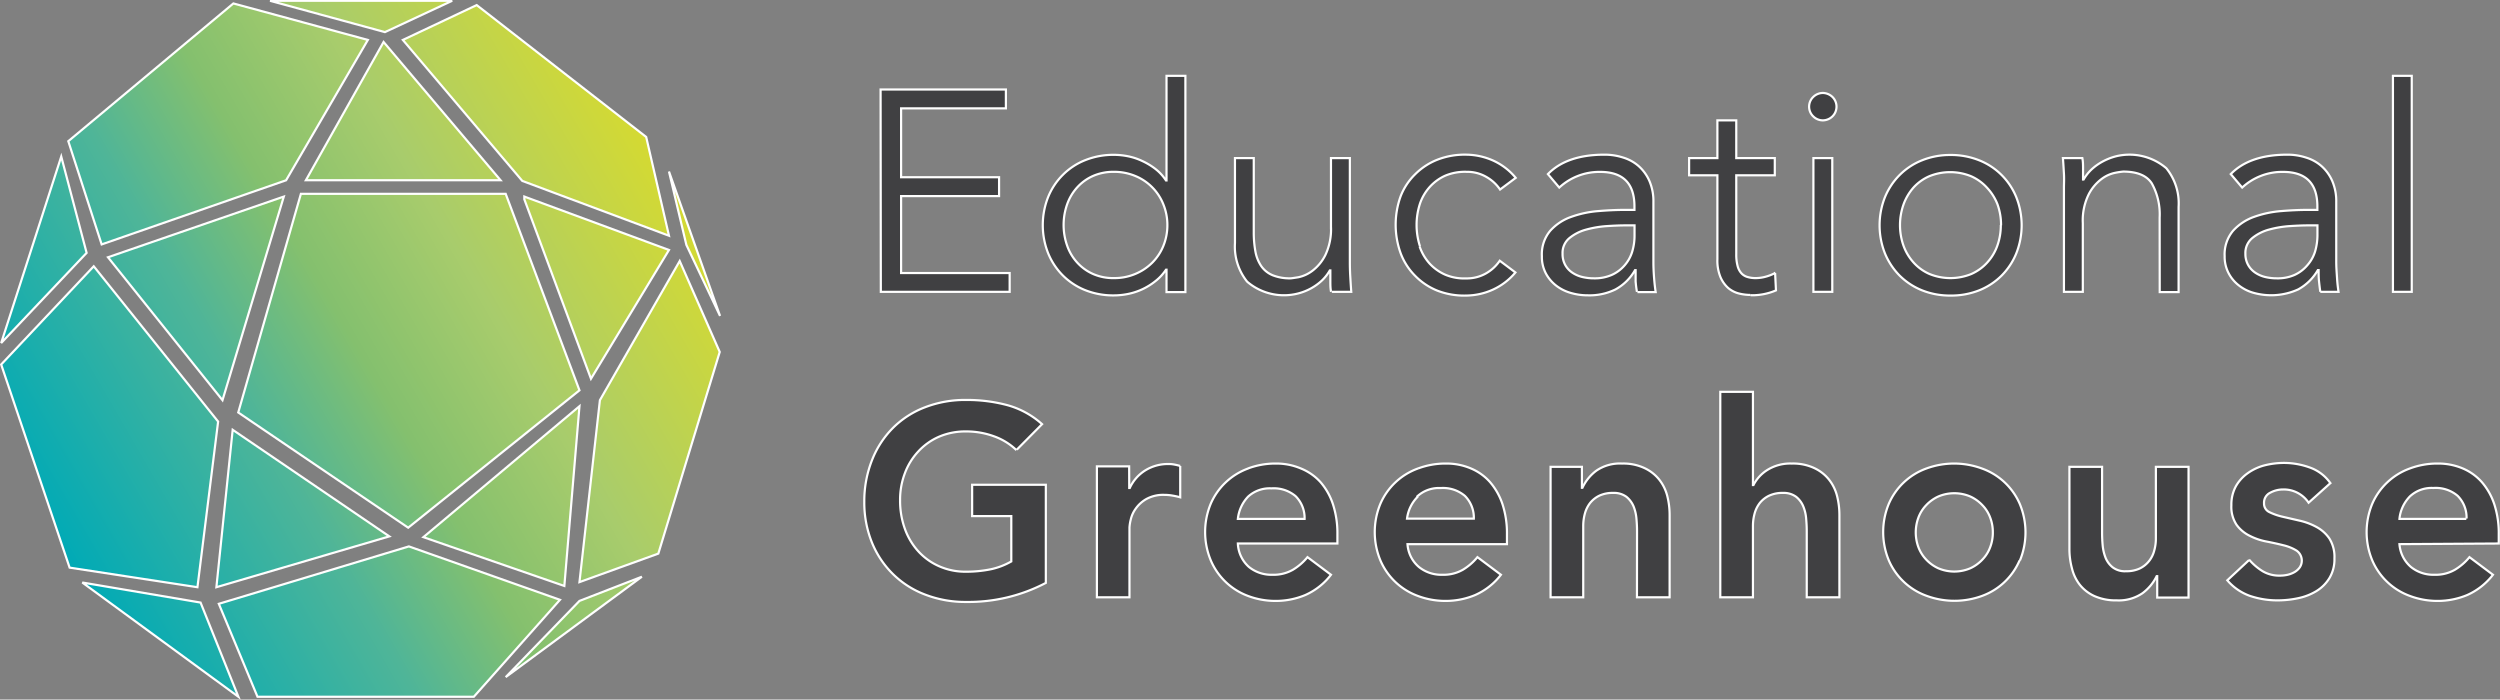
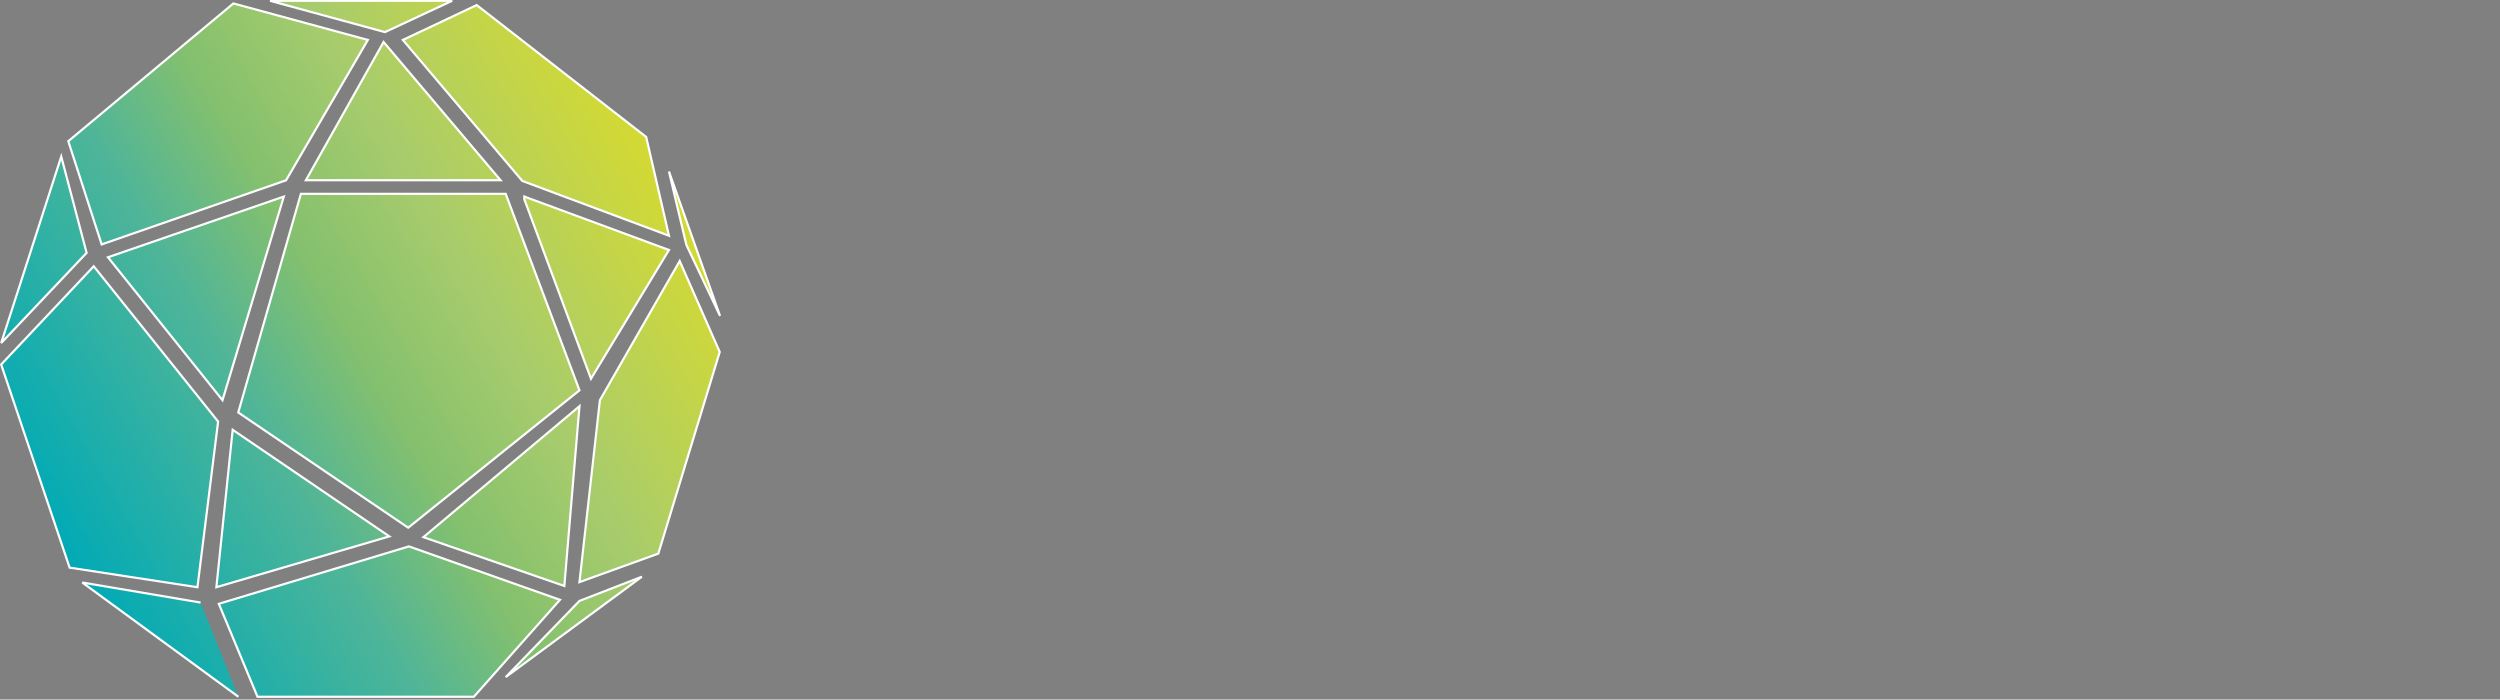
<svg xmlns="http://www.w3.org/2000/svg" id="Ebene_2" data-name="Ebene 2" viewBox="0 0 319.22 89.32">
  <rect x="0" y="0" width="319.22" height="89.32" fill="#808080" stroke="none" />
  <defs>
    <style>.cls-1,.cls-2{stroke:#fff;stroke-width:0.28px;}.cls-1{fill:url(#linear-gradient);}.cls-2{fill:#404042;}</style>
    <linearGradient id="linear-gradient" x1="28.86" y1="85.23" x2="108.15" y2="39.45" gradientUnits="userSpaceOnUse">
      <stop offset="0" stop-color="#00aab6" />
      <stop offset="0.33" stop-color="#4fb598" />
      <stop offset="0.5" stop-color="#84c06e" />
      <stop offset="0.69" stop-color="#a8cc6c" />
      <stop offset="1" stop-color="#d5da31" />
    </linearGradient>
  </defs>
-   <path class="cls-1" d="M96.93,92.23,107,88.59l7.84-25.75-5.11-11.61L99.54,69ZM87.51,42.65H61.36l-8,27.92L75.06,85.28,96.93,67.74ZM71.92,23.26,62,40.91H86.85ZM36.73,50.75,51.35,69l7.83-26ZM72.65,86.39l-20-13.61-2.08,20.1ZM96.93,69.77,77,86.49l18,6.23Zm11.43-19.95L89.89,43v.35L98.4,66.26ZM96.93,94.63l-9.42,9.73L104.9,91.54ZM50.88,95l4.94,11.87H83.44l11-12.38L75.15,87.67Zm-2.33-.16-15.1-2.56,19.93,14.59ZM34.91,51.9,23.09,64.44l8.74,25.94,16.32,2.5,2.64-21.15ZM34,50.19l-3.24-12.3L23.09,61.7ZM69.91,23,52.74,18.34,31.66,35.93l4.26,13.18,23.55-8.19Zm2.18-1L80.68,18H57.42Zm36.27,26-2.91-12.61L83.81,18.55,74.38,23l15.25,18Zm2.22,1.17,4.3,9.07L108.36,39.8Z" transform="translate(-22.94 -17.9)" />
-   <path class="cls-2" d="M310.12,89.41,307.34,92a6.82,6.82,0,0,0,2.92,2,11,11,0,0,0,3.57.56,12.48,12.48,0,0,0,2.57-.28,7.37,7.37,0,0,0,2.31-.9,5,5,0,0,0,1.66-1.65,4.63,4.63,0,0,0,.65-2.52,4.41,4.41,0,0,0-.66-2.57,4.72,4.72,0,0,0-1.67-1.47,8.28,8.28,0,0,0-2.17-.8l-2.17-.5a7.72,7.72,0,0,1-1.66-.59,1.19,1.19,0,0,1-.66-1.12,1.41,1.41,0,0,1,.8-1.35,3.43,3.43,0,0,1,1.63-.41,3.81,3.81,0,0,1,3.26,1.69l2.78-2.5a5.38,5.38,0,0,0-2.64-2,9.73,9.73,0,0,0-3.3-.58,10.24,10.24,0,0,0-2.46.31,6.51,6.51,0,0,0-2.15,1,5.11,5.11,0,0,0-1.52,1.68,4.88,4.88,0,0,0-.57,2.41,4.15,4.15,0,0,0,.66,2.5,4.53,4.53,0,0,0,1.67,1.4,7.84,7.84,0,0,0,2.17.74c.77.15,1.5.31,2.17.48a5.68,5.68,0,0,1,1.66.68,1.56,1.56,0,0,1,.4,2.14,2.16,2.16,0,0,1-.67.6,3.13,3.13,0,0,1-.91.35,4.33,4.33,0,0,1-.93.1,4.17,4.17,0,0,1-2.24-.57,7.4,7.4,0,0,1-1.72-1.48m-143-11.9H163V94.17h4.16V85.25a5.62,5.62,0,0,1,.16-1,3.83,3.83,0,0,1,.63-1.39,4.16,4.16,0,0,1,1.35-1.23,4.45,4.45,0,0,1,2.34-.54,5.61,5.61,0,0,1,1,.09,9.29,9.29,0,0,1,1,.22v-4a7.22,7.22,0,0,0-.74-.18,3.74,3.74,0,0,0-.75-.07,5.5,5.5,0,0,0-2.95.8,5.21,5.21,0,0,0-2,2.26h-.07ZM135.41,55.16h16.45v-2.4H138V42.94h12.51V40.53H138V31.74h13.38V29.33h-16Zm17.36,20.16L156,72.06a11,11,0,0,0-4.41-2.42,19.94,19.94,0,0,0-5.28-.67,14.17,14.17,0,0,0-5.22.92,11.67,11.67,0,0,0-4.1,2.62,12,12,0,0,0-2.69,4.11,14.21,14.21,0,0,0-1,5.36,13.6,13.6,0,0,0,1,5.25,11.92,11.92,0,0,0,2.69,4,11.77,11.77,0,0,0,4.1,2.6,14.17,14.17,0,0,0,5.22.93,21.23,21.23,0,0,0,10.17-2.43V79.8h-9.41v4h5v5.79a9.07,9.07,0,0,1-2.62,1,15.77,15.77,0,0,1-3.14.31,8.23,8.23,0,0,1-3.46-.7,7.9,7.9,0,0,1-2.65-1.9,8.53,8.53,0,0,1-1.72-2.88,10.55,10.55,0,0,1-.61-3.65,9.5,9.5,0,0,1,.61-3.44,8.32,8.32,0,0,1,1.72-2.79,7.85,7.85,0,0,1,2.65-1.88,8.54,8.54,0,0,1,3.46-.67,10.28,10.28,0,0,1,3.55.62,8,8,0,0,1,2.87,1.77M172,46.63a7,7,0,0,1-.51,2.66,6.5,6.5,0,0,1-1.42,2.15,6.75,6.75,0,0,1-2.17,1.44,6.84,6.84,0,0,1-2.72.53,6.38,6.38,0,0,1-2.68-.53,6,6,0,0,1-2-1.44,6.2,6.2,0,0,1-1.29-2.15,7.95,7.95,0,0,1,0-5.33,6.39,6.39,0,0,1,1.29-2.15,6,6,0,0,1,2-1.44,6.54,6.54,0,0,1,2.68-.53,7,7,0,0,1,2.72.53A6.5,6.5,0,0,1,171.49,44a7,7,0,0,1,.51,2.67m-.11,8.53h2.41V27.58h-2.41V40.94h-.07a6,6,0,0,0-1.39-1.5,8.57,8.57,0,0,0-1.68-1,7.75,7.75,0,0,0-1.8-.59,9.32,9.32,0,0,0-1.77-.18,9.67,9.67,0,0,0-3.67.68,8.38,8.38,0,0,0-2.86,1.88,8.49,8.49,0,0,0-1.88,2.84,9.74,9.74,0,0,0,0,7.15,8.63,8.63,0,0,0,1.88,2.85,8.52,8.52,0,0,0,2.86,1.88,9.67,9.67,0,0,0,3.67.67,9.32,9.32,0,0,0,1.77-.18,8.12,8.12,0,0,0,3.48-1.61,6.18,6.18,0,0,0,1.39-1.49h.07Zm10.4,26.13a4.08,4.08,0,0,1,3-1.07,4.32,4.32,0,0,1,3.09,1,3.93,3.93,0,0,1,1.14,2.9H181a4.86,4.86,0,0,1,1.34-2.88m0-3.57a8.3,8.3,0,0,0-4.81,4.53,9.43,9.43,0,0,0,0,7.18A8.3,8.3,0,0,0,182.31,94a9.92,9.92,0,0,0,3.54.63,9.74,9.74,0,0,0,3.78-.76,8.46,8.46,0,0,0,3.26-2.58l-3-2.25a7.15,7.15,0,0,1-1.86,1.61,4.94,4.94,0,0,1-2.62.64,4.54,4.54,0,0,1-3-1A4.23,4.23,0,0,1,181,87.3h12.71V86.15a12,12,0,0,0-.57-3.87,8.2,8.2,0,0,0-1.6-2.83A6.79,6.79,0,0,0,189,77.7a8,8,0,0,0-3.17-.61,9.92,9.92,0,0,0-3.54.63M193,55.16h2.48c-.05-.63-.09-1.3-.13-2s-.05-1.29-.05-1.75V38.09h-2.41v8.76a7.62,7.62,0,0,1-.73,3.64,5.72,5.72,0,0,1-1.66,2,4.47,4.47,0,0,1-1.77.81c-.56.09-.9.14-1,.14a5.87,5.87,0,0,1-2.25-.38A3.32,3.32,0,0,1,184,51.9a4.88,4.88,0,0,1-.75-1.84,13.43,13.43,0,0,1-.22-2.52V38.09h-2.4V48.93a7.16,7.16,0,0,0,1.56,4.94,7.23,7.23,0,0,0,6.55,1.49,7,7,0,0,0,3-1.65,5.63,5.63,0,0,0,1-1.28h.07c0,.46,0,.92,0,1.37s0,.9.09,1.36m11,26.13a4.08,4.08,0,0,1,3-1.07,4.32,4.32,0,0,1,3.09,1,3.93,3.93,0,0,1,1.14,2.9h-8.53A4.79,4.79,0,0,1,204,81.29m0-3.57a8.3,8.3,0,0,0-4.81,4.53,9.43,9.43,0,0,0,0,7.18A8.3,8.3,0,0,0,204,94a9.92,9.92,0,0,0,3.54.63,9.74,9.74,0,0,0,3.78-.76,8.49,8.49,0,0,0,3.27-2.58l-3-2.25a7.15,7.15,0,0,1-1.86,1.61,4.94,4.94,0,0,1-2.62.64,4.54,4.54,0,0,1-3-1,4.18,4.18,0,0,1-1.45-2.91h12.7V86.15a12,12,0,0,0-.57-3.87,8.36,8.36,0,0,0-1.6-2.83,6.71,6.71,0,0,0-2.47-1.75,7.93,7.93,0,0,0-3.17-.61,9.92,9.92,0,0,0-3.54.63m.24-28.38a8.79,8.79,0,0,1,0-5.43,6.18,6.18,0,0,1,1.28-2.17,5.88,5.88,0,0,1,2-1.43,6.54,6.54,0,0,1,2.68-.47,4.85,4.85,0,0,1,2.53.66,5.19,5.19,0,0,1,1.74,1.6l2-1.49a8.05,8.05,0,0,0-2.89-2.21,8.61,8.61,0,0,0-3.35-.75,9.62,9.62,0,0,0-3.76.64,8.33,8.33,0,0,0-2.86,1.88A7.93,7.93,0,0,0,201.77,43a10.73,10.73,0,0,0,0,7.19,8.06,8.06,0,0,0,1.81,2.87A8.31,8.31,0,0,0,206.44,55a9.44,9.44,0,0,0,3.76.64,8.43,8.43,0,0,0,3.35-.75,8.13,8.13,0,0,0,2.89-2.2l-2-1.5a5.21,5.21,0,0,1-1.74,1.61,4.94,4.94,0,0,1-2.53.65,6.22,6.22,0,0,1-2.68-.47,6,6,0,0,1-2-1.42,6.31,6.31,0,0,1-1.28-2.18m27.44-1.44a7.1,7.1,0,0,1-.31,2.14,4.76,4.76,0,0,1-1,1.75A4.62,4.62,0,0,1,228.75,53a5.39,5.39,0,0,1-2.28.44,6.29,6.29,0,0,1-1.44-.16,3.87,3.87,0,0,1-1.3-.55,2.82,2.82,0,0,1-.93-1,2.87,2.87,0,0,1-.34-1.44,2.44,2.44,0,0,1,.89-2,5.73,5.73,0,0,1,2.15-1.08,13.26,13.26,0,0,1,2.63-.44q1.37-.09,2.28-.09h1.24Zm.37,7.26h2.33c-.07-.46-.14-1-.2-1.77s-.09-1.4-.09-2.06V43.71a6.5,6.5,0,0,0-.51-2.7,5.46,5.46,0,0,0-1.35-1.88,5.31,5.31,0,0,0-2-1.11,7.66,7.66,0,0,0-2.39-.37q-4.81,0-7.22,2.48l1.45,1.72a7.56,7.56,0,0,1,5.22-2q4.38,0,4.38,4.41v.44h-1.2c-1,0-2.15.05-3.38.15a13.3,13.3,0,0,0-3.46.73,6.5,6.5,0,0,0-2.7,1.77,4.66,4.66,0,0,0-1.08,3.26,4.54,4.54,0,0,0,.49,2.17,4.87,4.87,0,0,0,1.31,1.57,5.47,5.47,0,0,0,1.88.95,7.68,7.68,0,0,0,2.19.31,7.54,7.54,0,0,0,3.52-.75,6.39,6.39,0,0,0,2.5-2.46h.08c0,.46,0,.94,0,1.42a12.41,12.41,0,0,0,.17,1.35m0,39h4.17V83.65a9.93,9.93,0,0,0-.31-2.46,5.57,5.57,0,0,0-1.05-2.09,5.24,5.24,0,0,0-1.89-1.45,6.38,6.38,0,0,0-2.83-.56,5.31,5.31,0,0,0-3.29.92A5.73,5.73,0,0,0,225,80.18h-.07V77.51h-4V94.17h4.17v-9.1a6,6,0,0,1,.21-1.59,3.85,3.85,0,0,1,.67-1.36,3.48,3.48,0,0,1,1.18-.93,4,4,0,0,1,1.76-.35,2.67,2.67,0,0,1,1.7.5,3.16,3.16,0,0,1,.92,1.25,5.57,5.57,0,0,1,.36,1.6c.05.57.07,1.08.07,1.54ZM246.46,55.6a7.79,7.79,0,0,0,3.25-.62l-.11-2.22a5.88,5.88,0,0,1-1.2.47,4.88,4.88,0,0,1-1.28.18,3.46,3.46,0,0,1-1-.13,1.69,1.69,0,0,1-.79-.45,2.17,2.17,0,0,1-.51-.93,5.54,5.54,0,0,1-.18-1.55V40.28h4.92V38.09h-4.92V33.27h-2.41v4.82h-3.61v2.19h3.61V51a5.52,5.52,0,0,0,.4,2.3,3.93,3.93,0,0,0,1,1.39,3.42,3.42,0,0,0,1.37.69,6.17,6.17,0,0,0,1.44.18M256.9,32.78a1.74,1.74,0,0,0,0-2.52,1.82,1.82,0,0,0-1.21-.49,1.78,1.78,0,0,0-1.2.49,1.72,1.72,0,0,0,0,2.52,1.73,1.73,0,0,0,1.2.49,1.77,1.77,0,0,0,1.21-.49m0,5.31h-2.41V55.16h2.41Zm-3.26,56.08h4.17V83.65a9.93,9.93,0,0,0-.31-2.46,5.57,5.57,0,0,0-1.05-2.09,5.24,5.24,0,0,0-1.89-1.45,6.38,6.38,0,0,0-2.83-.56,5.52,5.52,0,0,0-3.17.85,4.89,4.89,0,0,0-1.72,1.89h-.07V67.93H242.6V94.17h4.17v-9.1a6,6,0,0,1,.21-1.59,3.85,3.85,0,0,1,.67-1.36,3.43,3.43,0,0,1,1.19-.93,4,4,0,0,1,1.75-.35,2.67,2.67,0,0,1,1.7.5,3.07,3.07,0,0,1,.92,1.25,5.26,5.26,0,0,1,.36,1.6c.05.57.07,1.08.07,1.54Zm24.78-47.54a7.78,7.78,0,0,1-.45,2.66,6.38,6.38,0,0,1-1.3,2.15,6,6,0,0,1-2,1.44,7.07,7.07,0,0,1-5.37,0,5.87,5.87,0,0,1-2-1.44A6.48,6.48,0,0,1,266,49.29,7.95,7.95,0,0,1,266,44a6.69,6.69,0,0,1,1.27-2.15,5.87,5.87,0,0,1,2-1.44,7.07,7.07,0,0,1,5.37,0,6,6,0,0,1,2,1.44A6.58,6.58,0,0,1,278,44a7.8,7.8,0,0,1,.45,2.67m1.95,3.57a9.74,9.74,0,0,0,0-7.15,8.49,8.49,0,0,0-1.88-2.84,8.38,8.38,0,0,0-2.86-1.88,9.67,9.67,0,0,0-3.67-.68,9.57,9.57,0,0,0-3.63.68,8.47,8.47,0,0,0-2.86,1.88,8.64,8.64,0,0,0-1.88,2.84,9.74,9.74,0,0,0,0,7.15,8.79,8.79,0,0,0,1.88,2.85,8.62,8.62,0,0,0,2.86,1.88,9.57,9.57,0,0,0,3.63.67,9.67,9.67,0,0,0,3.67-.67,8.52,8.52,0,0,0,2.86-1.88,8.63,8.63,0,0,0,1.88-2.85m-3,35.64a5.15,5.15,0,0,1-.33,1.87,4.53,4.53,0,0,1-1,1.6,4.94,4.94,0,0,1-1.54,1.11,5.21,5.21,0,0,1-4.1,0,4.94,4.94,0,0,1-1.54-1.11,4.68,4.68,0,0,1-1-1.6,5.46,5.46,0,0,1,0-3.74,4.58,4.58,0,0,1,1-1.6,4.94,4.94,0,0,1,1.54-1.11,5.21,5.21,0,0,1,4.1,0,4.94,4.94,0,0,1,1.54,1.11,4.44,4.44,0,0,1,1,1.6,5.15,5.15,0,0,1,.33,1.87m3.46,3.59a9.43,9.43,0,0,0,0-7.18A8.3,8.3,0,0,0,276,77.72a10.26,10.26,0,0,0-7.08,0,8.3,8.3,0,0,0-4.81,4.53,9.43,9.43,0,0,0,0,7.18A8.3,8.3,0,0,0,269,94,10.26,10.26,0,0,0,276,94a8.3,8.3,0,0,0,4.81-4.53m17.9-34.27h2.41V44.33a7.12,7.12,0,0,0-1.57-4.95A7.23,7.23,0,0,0,293,37.89a7.65,7.65,0,0,0-1.62.66,6.92,6.92,0,0,0-1.39,1,5.81,5.81,0,0,0-1,1.27h-.07c0-.46,0-.91,0-1.36s0-.91-.09-1.37h-2.48c.05.63.09,1.3.13,2s0,1.28,0,1.75V55.16h2.41V46.41a7.54,7.54,0,0,1,.73-3.65,5.71,5.71,0,0,1,1.66-2,4.31,4.31,0,0,1,1.77-.8,9.07,9.07,0,0,1,1-.15c1.77,0,3,.5,3.65,1.51a8.11,8.11,0,0,1,1,4.36Zm-.32,39h4V77.51h-4.17V86.6a5.62,5.62,0,0,1-.21,1.6,3.57,3.57,0,0,1-.67,1.35,3.39,3.39,0,0,1-1.18.94,4,4,0,0,1-1.76.35,2.57,2.57,0,0,1-1.71-.51,3,3,0,0,1-.91-1.25,5.86,5.86,0,0,1-.36-1.59c-.05-.57-.07-1.08-.07-1.55V77.51h-4.17V88a9.48,9.48,0,0,0,.32,2.46,5.52,5.52,0,0,0,1,2.1,5.06,5.06,0,0,0,1.89,1.46,6.71,6.71,0,0,0,2.83.54,5.36,5.36,0,0,0,3.3-.92,6,6,0,0,0,1.8-2.17h.07ZM318.85,47.9a7.43,7.43,0,0,1-.31,2.14,4.76,4.76,0,0,1-1,1.75A4.66,4.66,0,0,1,315.94,53a5.33,5.33,0,0,1-2.28.44,6.36,6.36,0,0,1-1.44-.16,3.9,3.9,0,0,1-1.29-.55,2.82,2.82,0,0,1-.93-1,2.87,2.87,0,0,1-.35-1.44,2.46,2.46,0,0,1,.89-2,5.81,5.81,0,0,1,2.15-1.08,13.38,13.38,0,0,1,2.63-.44q1.38-.09,2.28-.09h1.25Zm.36,7.26h2.33c-.07-.46-.14-1-.19-1.77s-.1-1.4-.1-2.06V43.71a6.5,6.5,0,0,0-.51-2.7,5.46,5.46,0,0,0-1.35-1.88,5.31,5.31,0,0,0-2-1.11,7.61,7.61,0,0,0-2.39-.37c-3.21,0-5.61.83-7.22,2.48l1.46,1.72a7.53,7.53,0,0,1,5.22-2q4.38,0,4.38,4.41v.44h-1.21c-1,0-2.15.05-3.38.15a13.39,13.39,0,0,0-3.46.73,6.63,6.63,0,0,0-2.7,1.77A4.66,4.66,0,0,0,307,50.6a4.54,4.54,0,0,0,.5,2.17,4.75,4.75,0,0,0,1.31,1.57,5.38,5.38,0,0,0,1.88.95,8.34,8.34,0,0,0,5.71-.44,6.52,6.52,0,0,0,2.5-2.46H319c0,.46,0,.94.05,1.42s.1.94.17,1.35m9.27,0h2.4V27.58h-2.4Zm9.37,29h-8.54a4.8,4.8,0,0,1,1.34-2.88,4.08,4.08,0,0,1,3-1.07,4.32,4.32,0,0,1,3.09,1,3.93,3.93,0,0,1,1.14,2.9M342,87.3V86.15a12,12,0,0,0-.57-3.87,8.36,8.36,0,0,0-1.6-2.83,6.75,6.75,0,0,0-2.46-1.75,8,8,0,0,0-3.18-.61,9.92,9.92,0,0,0-3.54.63,8.3,8.3,0,0,0-4.81,4.53,9.43,9.43,0,0,0,0,7.18A8.3,8.3,0,0,0,330.67,94a9.92,9.92,0,0,0,3.54.63,9.74,9.74,0,0,0,3.78-.76,8.56,8.56,0,0,0,3.27-2.58l-3-2.25a7.15,7.15,0,0,1-1.86,1.61,4.92,4.92,0,0,1-2.62.64,4.54,4.54,0,0,1-3-1,4.27,4.27,0,0,1-1.46-2.91Z" transform="translate(-22.94 -17.9)" />
+   <path class="cls-1" d="M96.93,92.23,107,88.59l7.84-25.75-5.11-11.61L99.54,69ZM87.51,42.65H61.36l-8,27.92L75.06,85.28,96.93,67.74ZM71.92,23.26,62,40.91H86.85ZM36.73,50.75,51.35,69l7.83-26ZM72.65,86.39l-20-13.61-2.08,20.1ZM96.93,69.77,77,86.49l18,6.23Zm11.43-19.95L89.89,43v.35L98.4,66.26ZM96.93,94.63l-9.42,9.73L104.9,91.54ZM50.88,95l4.94,11.87H83.44l11-12.38L75.15,87.67Zm-2.33-.16-15.1-2.56,19.93,14.59M34.91,51.9,23.09,64.44l8.74,25.94,16.32,2.5,2.64-21.15ZM34,50.19l-3.24-12.3L23.09,61.7ZM69.91,23,52.74,18.34,31.66,35.93l4.26,13.18,23.55-8.19Zm2.18-1L80.68,18H57.42Zm36.27,26-2.91-12.61L83.81,18.55,74.38,23l15.25,18Zm2.22,1.17,4.3,9.07L108.36,39.8Z" transform="translate(-22.94 -17.9)" />
</svg>